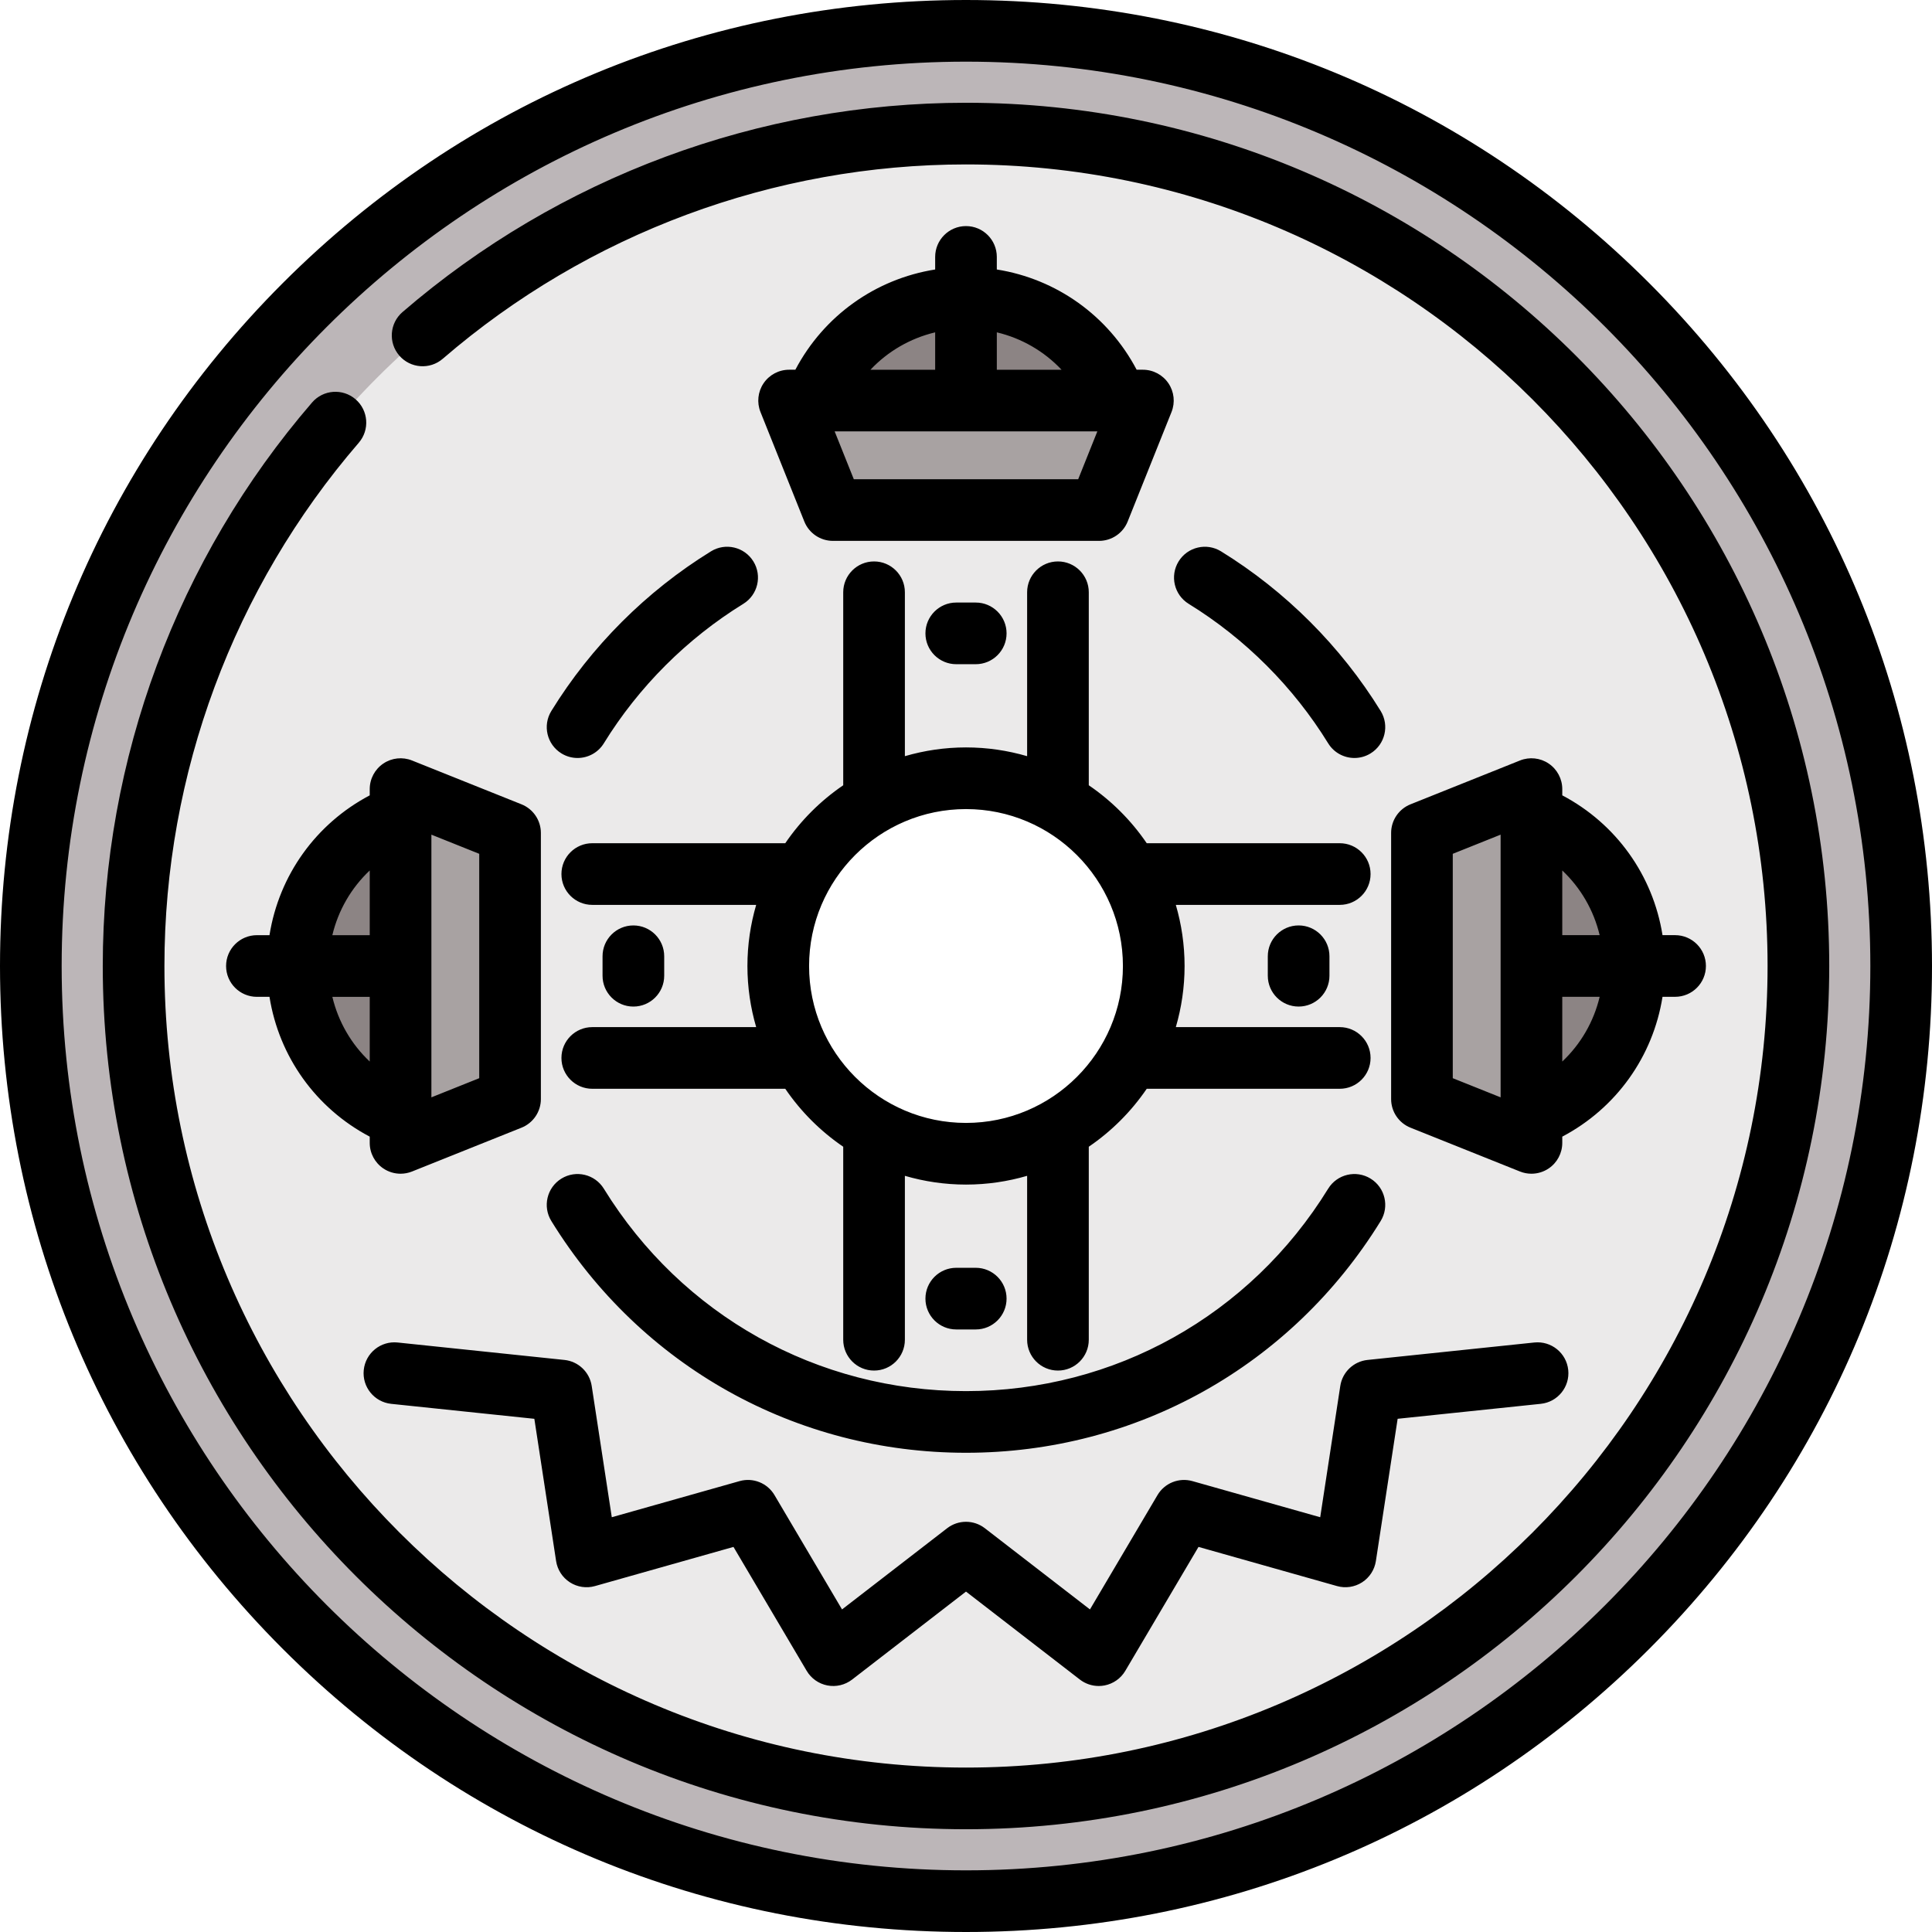
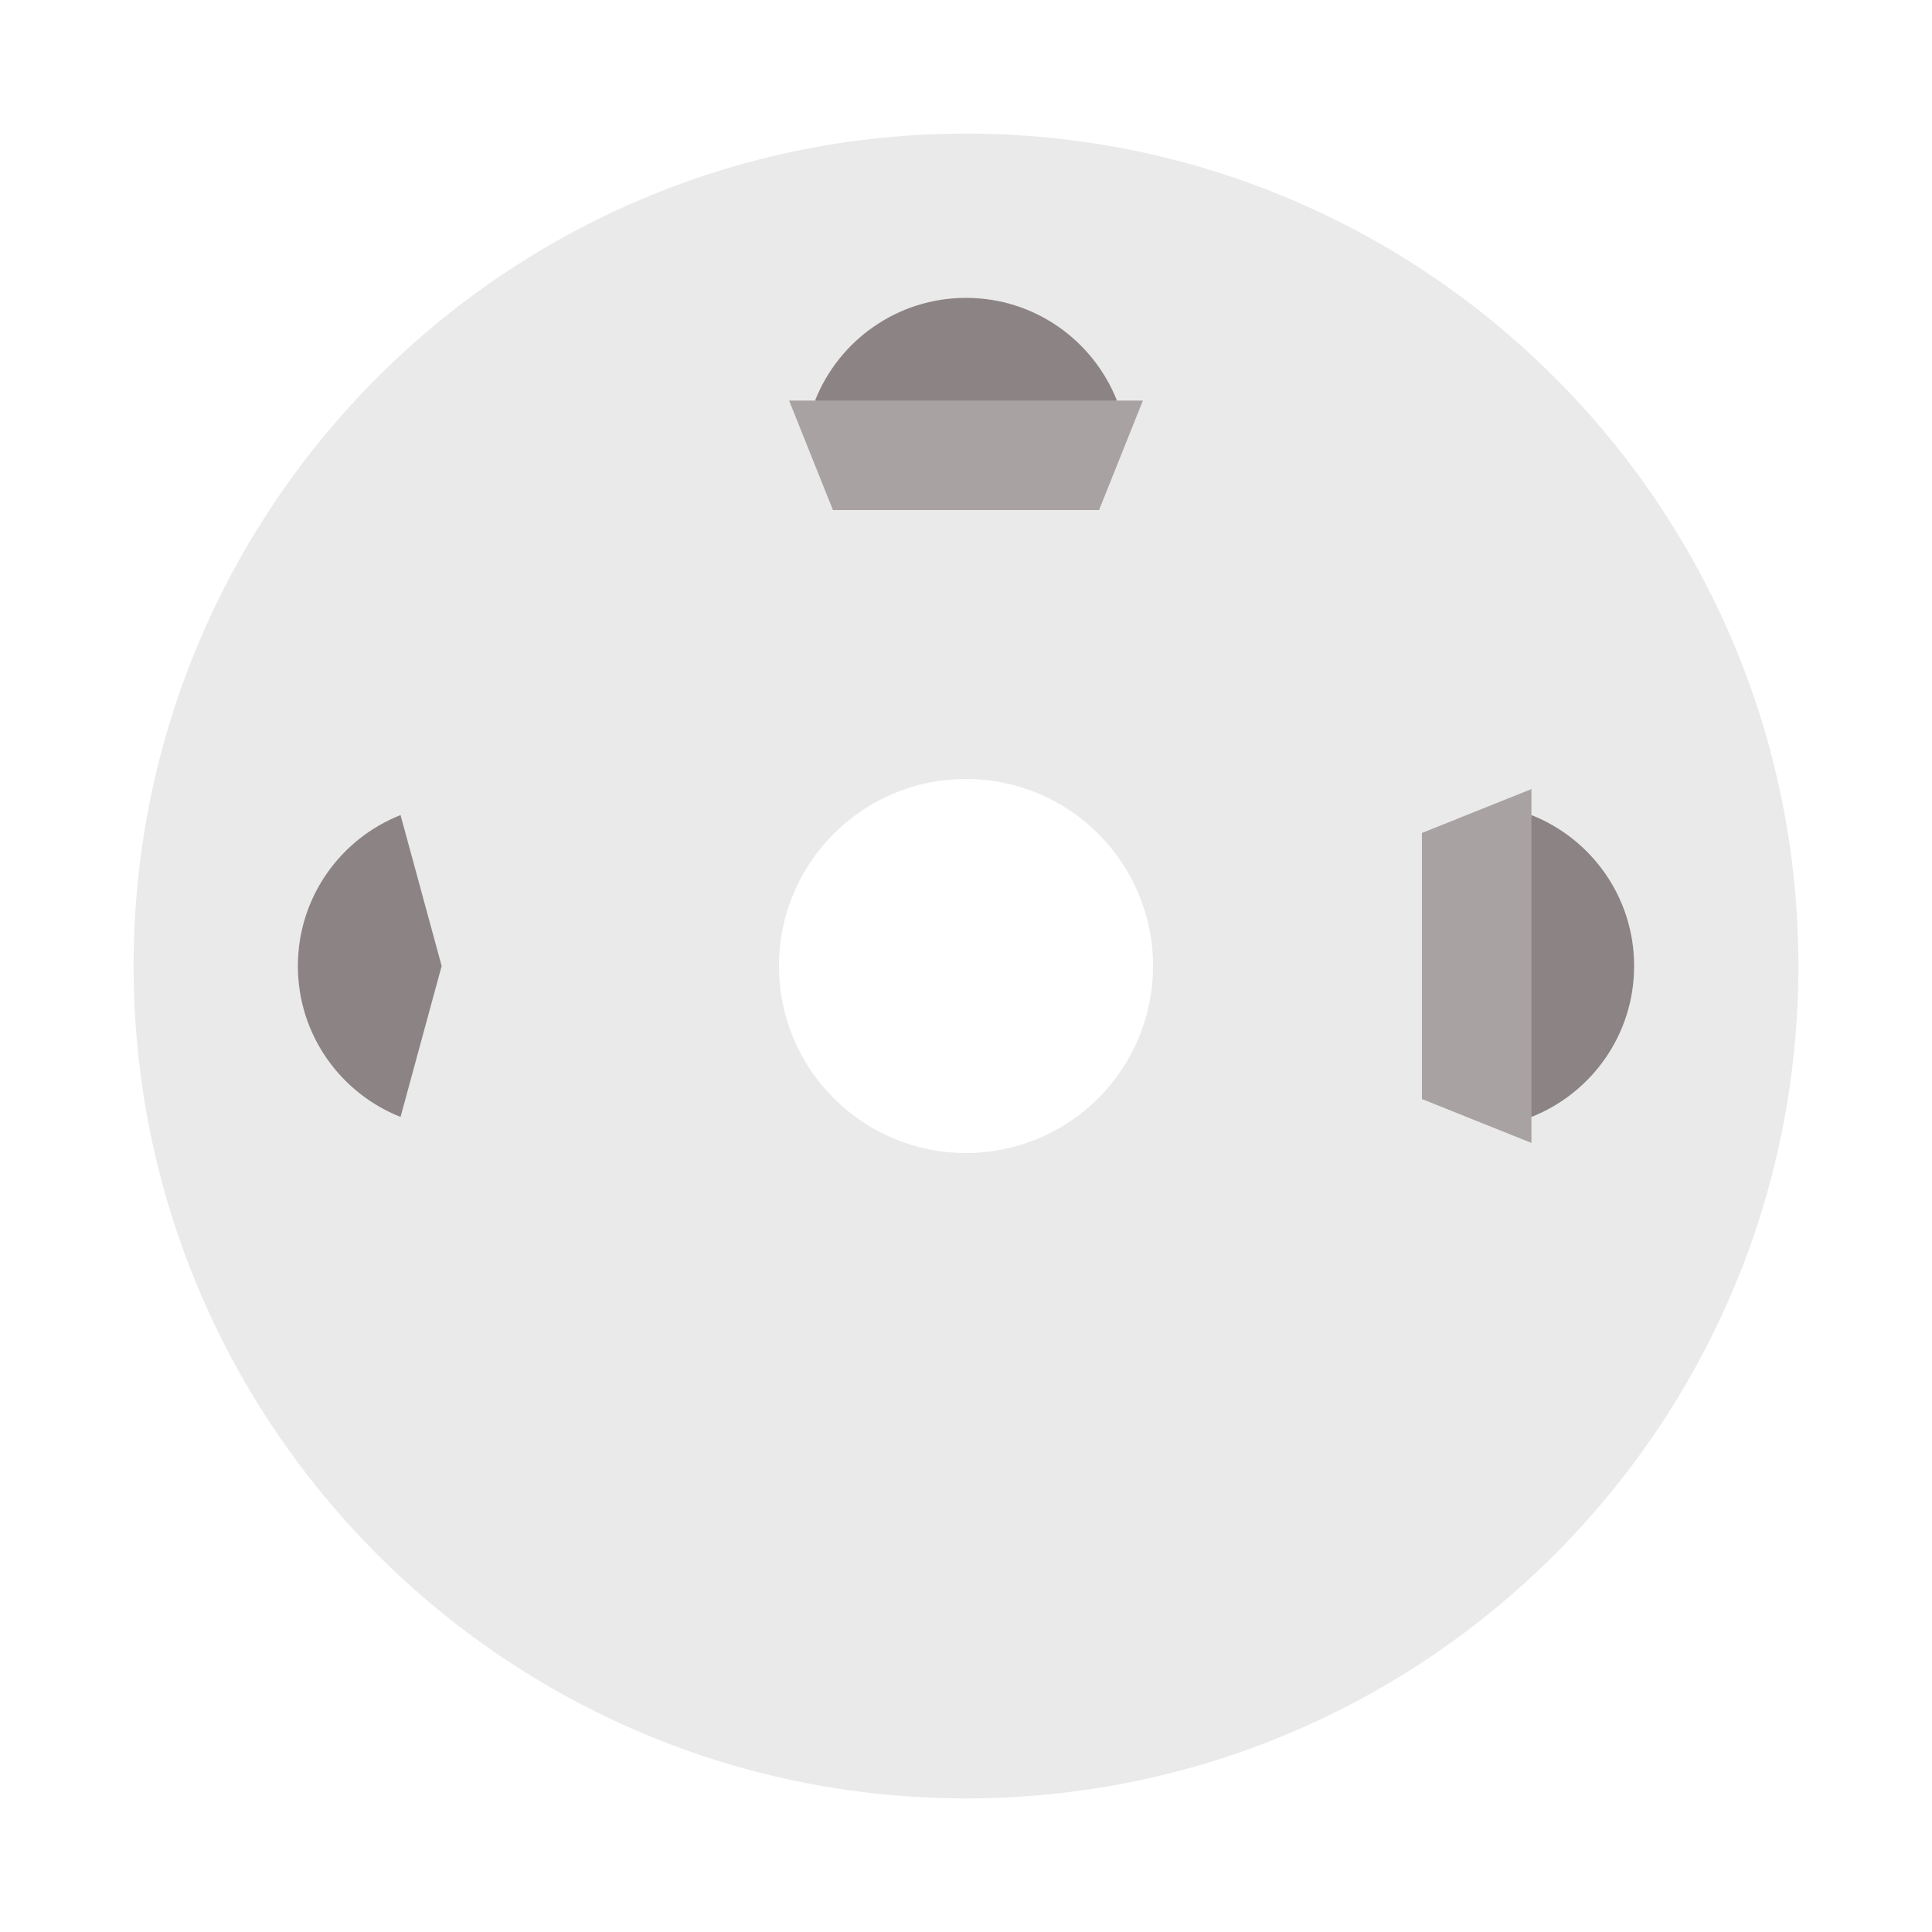
<svg xmlns="http://www.w3.org/2000/svg" height="800px" width="800px" version="1.1" id="Layer_1" viewBox="0 0 512 512" xml:space="preserve">
-   <path style="fill:#BCB6B8;" d="M256,8.17C119.127,8.17,8.17,119.127,8.17,256S119.127,503.83,256,503.83S503.83,392.873,503.83,256  S392.873,8.17,256,8.17z M256,316.46c-33.391,0-60.46-27.068-60.46-60.46s27.068-60.46,60.46-60.46s60.46,27.068,60.46,60.46  S289.391,316.46,256,316.46z" />
  <path style="fill:#EBEAEA;" d="M256,35.404C134.168,35.404,35.404,134.168,35.404,256S134.168,476.596,256,476.596  c121.831,0,220.596-98.764,220.596-220.596S377.831,35.404,256,35.404z M256,305.566c-27.375,0-49.566-22.191-49.566-49.566  c0-27.375,22.191-49.566,49.566-49.566c27.375,0,49.566,22.191,49.566,49.566C305.566,283.375,283.375,305.566,256,305.566z" />
  <path style="fill:#8C8484;" d="M256,78.938c-18.175,0-33.705,11.277-40.002,27.212L256,117.044l40.002-10.893  C289.705,90.217,274.175,78.938,256,78.938z" />
  <polygon style="fill:#A8A2A2;" points="209.121,106.153 220.738,135.17 291.262,135.17 302.878,106.153 " />
  <path style="fill:#8C8484;" d="M78.938,256c0,18.175,11.277,33.704,27.212,40.002L117.044,256l-10.893-40.002  C90.217,222.295,78.938,237.825,78.938,256z" />
-   <polygon style="fill:#A8A2A2;" points="106.153,302.878 135.17,291.262 135.17,220.738 106.153,209.121 " />
  <path style="fill:#8C8484;" d="M433.062,256c0-18.175-11.278-33.704-27.212-40.002L394.956,256l10.893,40.002  C421.783,289.705,433.062,274.175,433.062,256z" />
  <polygon style="fill:#A8A2A2;" points="405.847,209.121 376.83,220.738 376.83,291.262 405.847,302.878 " />
-   <path d="M255.998,59.915c-4.512,0-8.17,3.658-8.17,8.17v3.332c-15.839,2.519-29.517,12.275-37.051,26.565h-1.655  c-2.711,0-5.246,1.345-6.766,3.591c-1.521,2.245-1.827,5.098-0.819,7.616l11.617,29.017c1.242,3.1,4.245,5.133,7.585,5.133h70.523  c3.34,0,6.343-2.033,7.585-5.133l11.617-29.017c1.008-2.518,0.702-5.371-0.819-7.616c-1.52-2.246-4.055-3.591-6.766-3.591h-1.655  c-7.535-14.292-21.214-24.05-37.057-26.566v-3.331C264.168,63.573,260.51,59.915,255.998,59.915z M247.828,88.075v9.908h-17.144  C235.285,93.1,241.223,89.648,247.828,88.075z M285.732,127h-59.464l-5.075-12.677h69.613L285.732,127z M281.317,97.983h-17.149  v-9.91C270.775,89.646,276.714,93.098,281.317,97.983z M437.019,74.981C388.668,26.628,324.38,0,256,0S123.332,26.628,74.981,74.981  C26.628,123.332,0,187.62,0,256s26.628,132.668,74.981,181.019C123.332,485.372,187.62,512,256,512s132.668-26.628,181.019-74.981  C485.372,388.668,512,324.38,512,256S485.372,123.332,437.019,74.981z M256,495.66c-132.149,0-239.66-107.51-239.66-239.66  S123.851,16.34,256,16.34S495.66,123.851,495.66,256S388.149,495.66,256,495.66z M105.375,355.778l44.206,4.621  c3.696,0.387,6.665,3.218,7.227,6.891l5.322,34.793l33.864-9.573c3.57-1.012,7.371,0.514,9.257,3.707l17.896,30.298l27.858-21.519  c2.942-2.272,7.047-2.272,9.989,0l27.858,21.519l17.896-30.298c1.887-3.194,5.69-4.715,9.257-3.707l33.864,9.573l5.322-34.793  c0.562-3.673,3.531-6.505,7.227-6.891l44.206-4.622c4.484-0.463,8.507,2.789,8.975,7.277s-2.789,8.506-7.277,8.975l-37.933,3.966  l-5.766,37.702c-0.354,2.316-1.685,4.368-3.655,5.635c-1.971,1.268-4.39,1.629-6.644,0.991l-36.708-10.377l-19.402,32.846  c-1.192,2.017-3.192,3.426-5.494,3.868c-0.512,0.098-1.027,0.147-1.541,0.147c-1.793,0-3.552-0.59-4.995-1.704L256,421.786  l-30.187,23.318c-1.855,1.433-4.238,1.998-6.536,1.558c-2.302-0.442-4.302-1.851-5.494-3.868l-19.402-32.846l-36.708,10.377  c-2.253,0.637-4.673,0.276-6.644-0.991c-1.97-1.268-3.301-3.32-3.655-5.635l-5.766-37.701l-37.933-3.965  c-4.488-0.47-7.745-4.488-7.277-8.975C96.869,358.567,100.888,355.305,105.375,355.778z M71.416,247.832h-3.331  c-4.512,0-8.17,3.658-8.17,8.17c0,4.512,3.658,8.17,8.17,8.17h3.332c2.519,15.839,12.274,29.517,26.565,37.051v1.655  c0,2.711,1.345,5.246,3.591,6.766c1.372,0.929,2.97,1.404,4.58,1.404c1.026,0,2.057-0.193,3.036-0.585l29.017-11.617  c3.1-1.242,5.133-4.245,5.133-7.585v-70.523c0-3.34-2.033-6.343-5.133-7.585l-29.017-11.617c-2.518-1.008-5.372-0.703-7.616,0.819  c-2.246,1.52-3.591,4.055-3.591,6.766v1.655C83.69,218.31,73.934,231.99,71.416,247.832z M97.983,230.683v17.15h-9.91  C89.646,241.226,93.098,235.286,97.983,230.683z M88.075,264.172h9.908v17.144C93.099,276.715,89.648,270.777,88.075,264.172z   M114.323,221.193L127,226.268v59.464l-12.677,5.075V221.193z M148.787,231.632c0,4.512,3.658,8.17,8.17,8.17h43.438  c-1.501,5.145-2.321,10.576-2.321,16.198s0.82,11.054,2.321,16.198h-43.438c-4.512,0-8.17,3.658-8.17,8.17s3.658,8.17,8.17,8.17  h51.148c4.11,6.031,9.327,11.248,15.358,15.358v51.148c0,4.512,3.658,8.17,8.17,8.17c4.512,0,8.17-3.658,8.17-8.17v-43.438  c5.144,1.501,10.576,2.321,16.198,2.321s11.054-0.82,16.198-2.321v43.438c0,4.512,3.658,8.17,8.17,8.17  c4.512,0,8.17-3.658,8.17-8.17v-51.148c6.031-4.11,11.248-9.327,15.358-15.358h51.148c4.512,0,8.17-3.658,8.17-8.17  c0-4.512-3.658-8.17-8.17-8.17h-43.439c1.501-5.144,2.321-10.576,2.321-16.198c0-5.622-0.82-11.053-2.321-16.198h43.439  c4.512,0,8.17-3.658,8.17-8.17c0-4.512-3.658-8.17-8.17-8.17h-51.148c-4.11-6.031-9.327-11.248-15.358-15.358v-51.148  c0-4.512-3.658-8.17-8.17-8.17c-4.512,0-8.17,3.658-8.17,8.17v43.438c-5.144-1.501-10.576-2.321-16.198-2.321  s-11.054,0.82-16.198,2.321v-43.438c0-4.512-3.658-8.17-8.17-8.17c-4.512,0-8.17,3.658-8.17,8.17v51.148  c-6.031,4.11-11.248,9.327-15.358,15.358h-51.148C152.444,223.462,148.787,227.12,148.787,231.632z M297.585,256  c0,22.93-18.655,41.585-41.585,41.585c-22.93,0-41.585-18.655-41.585-41.585c0-22.93,18.655-41.585,41.585-41.585  C278.93,214.415,297.585,233.07,297.585,256z M148.778,312.345c3.842-2.368,8.875-1.172,11.242,2.669  c20.701,33.592,56.581,53.647,95.979,53.647s75.278-20.055,95.979-53.647c2.367-3.841,7.399-5.037,11.242-2.669  c3.841,2.367,5.036,7.4,2.669,11.242C342.191,362.042,301.11,385,256,385s-86.191-22.958-109.889-61.414  C143.742,319.745,144.937,314.712,148.778,312.345z M199.656,148.78c2.367,3.841,1.172,8.874-2.669,11.242  c-14.962,9.22-27.745,22.003-36.966,36.965c-1.544,2.506-4.221,3.886-6.963,3.886c-1.462,0-2.942-0.393-4.278-1.217  c-3.841-2.366-5.037-7.4-2.669-11.241c10.553-17.124,25.181-31.752,42.304-42.304C192.255,143.741,197.289,144.936,199.656,148.78z   M315.013,160.022c-3.841-2.367-5.037-7.401-2.669-11.242c2.366-3.841,7.4-5.037,11.241-2.669  c17.124,10.553,31.752,25.181,42.304,42.304c2.367,3.841,1.172,8.875-2.669,11.241c-1.336,0.824-2.816,1.217-4.278,1.217  c-2.742,0-5.42-1.38-6.963-3.886C342.759,182.025,329.976,169.242,315.013,160.022z M410.427,202.355  c-2.245-1.521-5.098-1.827-7.616-0.819l-29.017,11.617c-3.1,1.242-5.133,4.245-5.133,7.585v70.523c0,3.34,2.033,6.343,5.133,7.585  l29.017,11.617c0.979,0.392,2.01,0.585,3.036,0.585c1.61,0,3.208-0.476,4.58-1.404c2.246-1.52,3.591-4.055,3.591-6.766v-1.655  c14.292-7.535,24.049-21.215,26.566-37.057h3.331c4.512,0,8.17-3.658,8.17-8.17c0-4.512-3.658-8.17-8.17-8.17h-3.332  c-2.519-15.839-12.274-29.517-26.565-37.051v-1.655C414.017,206.41,412.672,203.875,410.427,202.355z M397.677,290.807L385,285.732  v-59.464l12.677-5.075V290.807z M414.017,281.317v-17.15h9.91C422.354,270.775,418.902,276.714,414.017,281.317z M423.925,247.828  h-9.908v-17.144C418.9,235.285,422.352,241.223,423.925,247.828z M258.581,159.681c4.512,0,8.17,3.658,8.17,8.17  s-3.658,8.17-8.17,8.17h-5.161c-4.512,0-8.17-3.658-8.17-8.17s3.658-8.17,8.17-8.17H258.581z M167.851,266.751  c-4.512,0-8.17-3.658-8.17-8.17v-5.161c0-4.512,3.658-8.17,8.17-8.17s8.17,3.658,8.17,8.17v5.161  C176.021,263.093,172.363,266.751,167.851,266.751z M258.581,335.979c4.512,0,8.17,3.658,8.17,8.17s-3.658,8.17-8.17,8.17h-5.161  c-4.512,0-8.17-3.658-8.17-8.17s3.658-8.17,8.17-8.17H258.581z M344.149,245.249c4.512,0,8.17,3.658,8.17,8.17v5.161  c0,4.512-3.658,8.17-8.17,8.17s-8.17-3.658-8.17-8.17v-5.161C335.979,248.907,339.637,245.249,344.149,245.249z M484.766,256  c0,126.142-102.624,228.766-228.766,228.766S27.234,382.142,27.234,256c0-54.829,19.699-107.864,55.469-149.336  c2.946-3.417,8.106-3.798,11.523-0.851c3.417,2.947,3.798,8.106,0.851,11.523C61.866,155.843,43.574,205.088,43.574,256  c0,117.131,95.294,212.426,212.426,212.426S468.426,373.131,468.426,256S373.131,43.574,256,43.574  c-50.912,0-100.157,18.291-138.665,51.503c-3.417,2.947-8.578,2.565-11.523-0.851c-2.948-3.417-2.567-8.577,0.851-11.523  C148.136,46.933,201.171,27.234,256,27.234C382.142,27.234,484.766,129.858,484.766,256z" />
</svg>